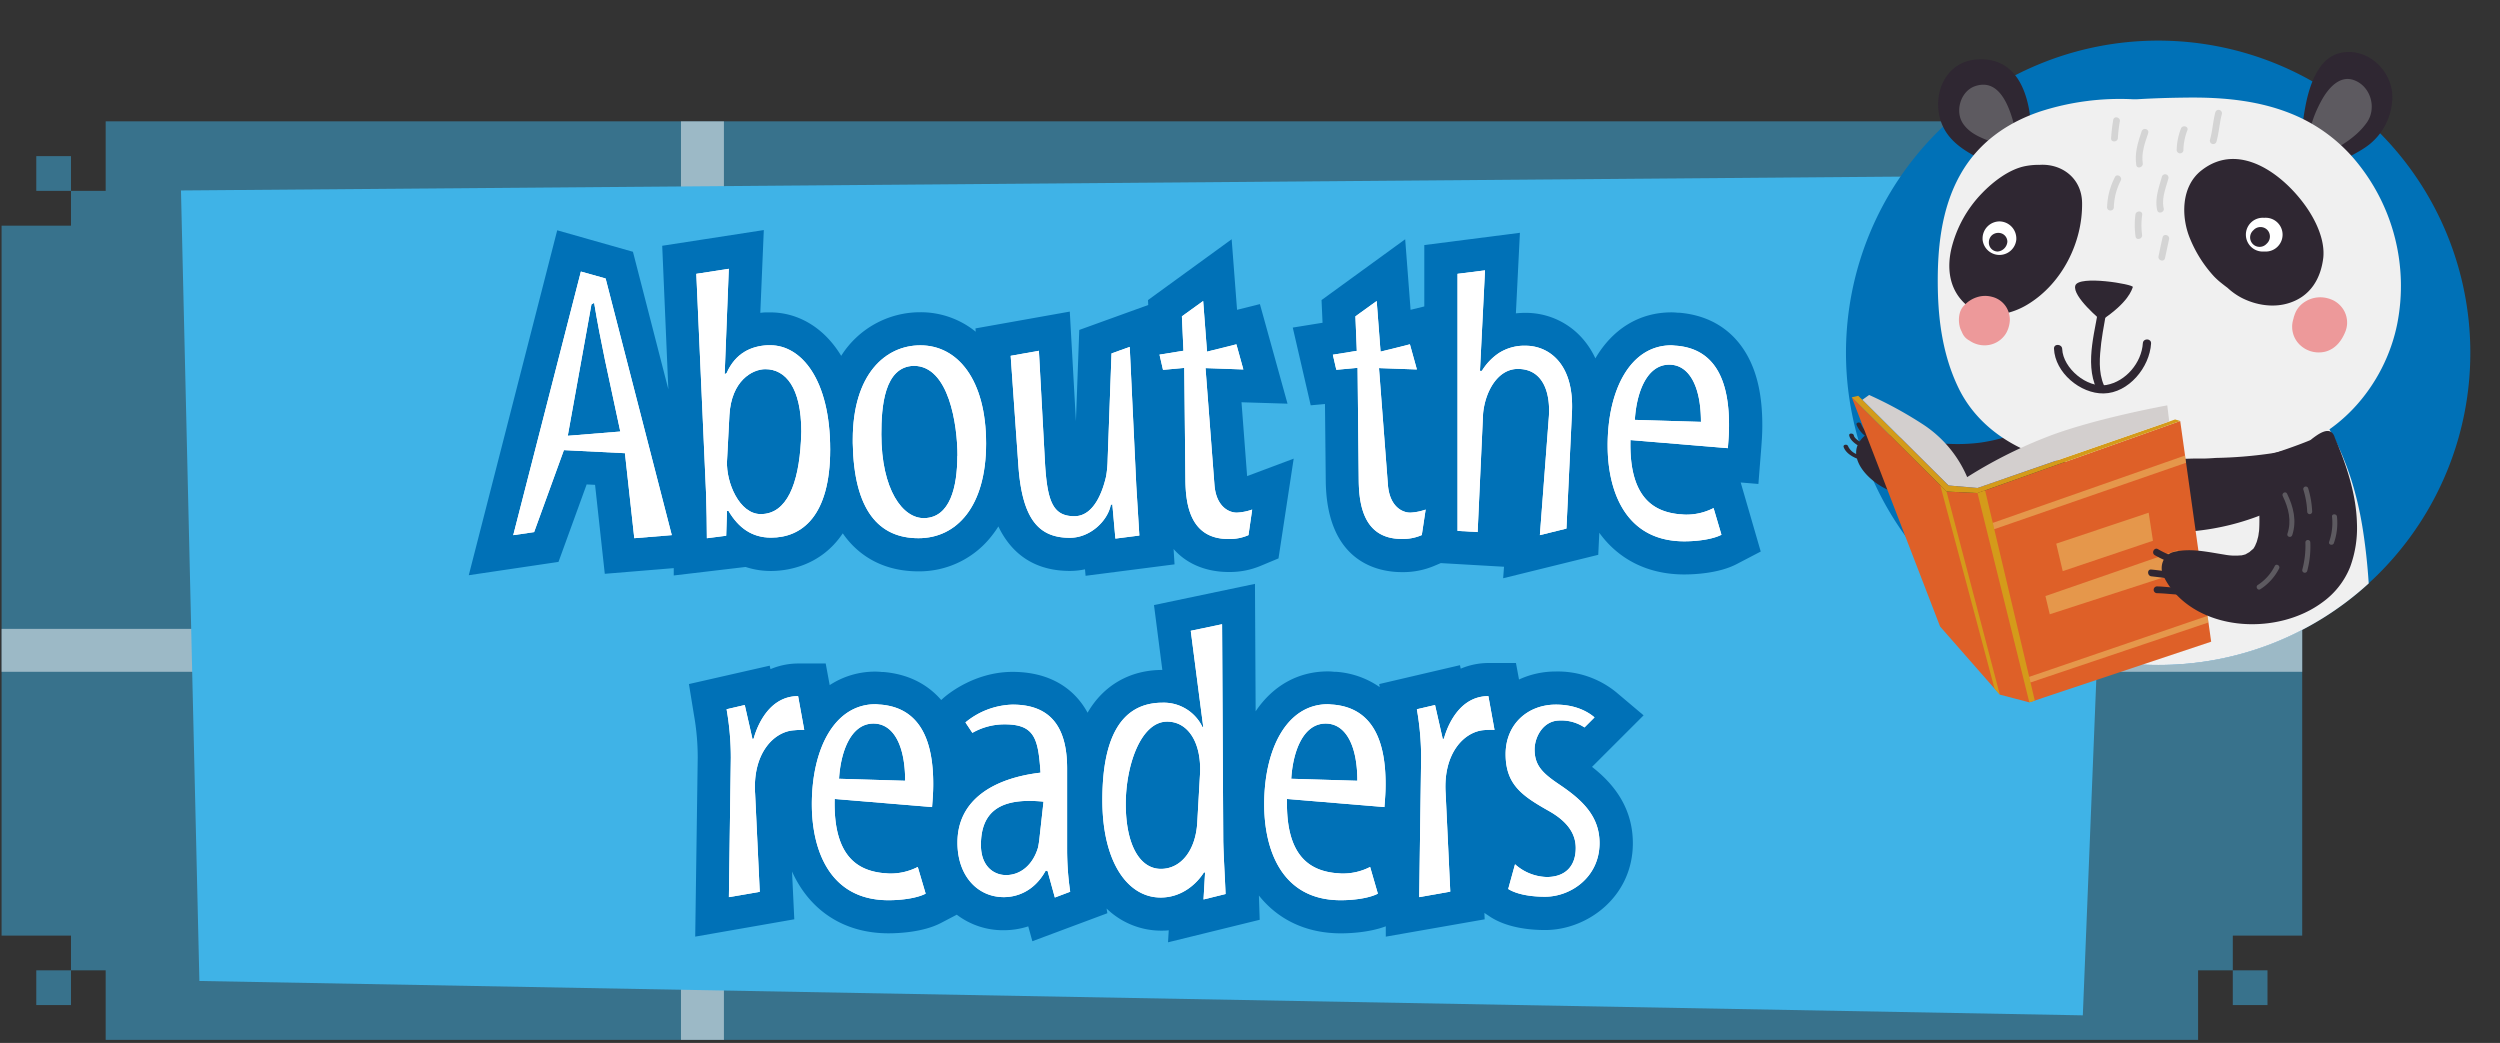
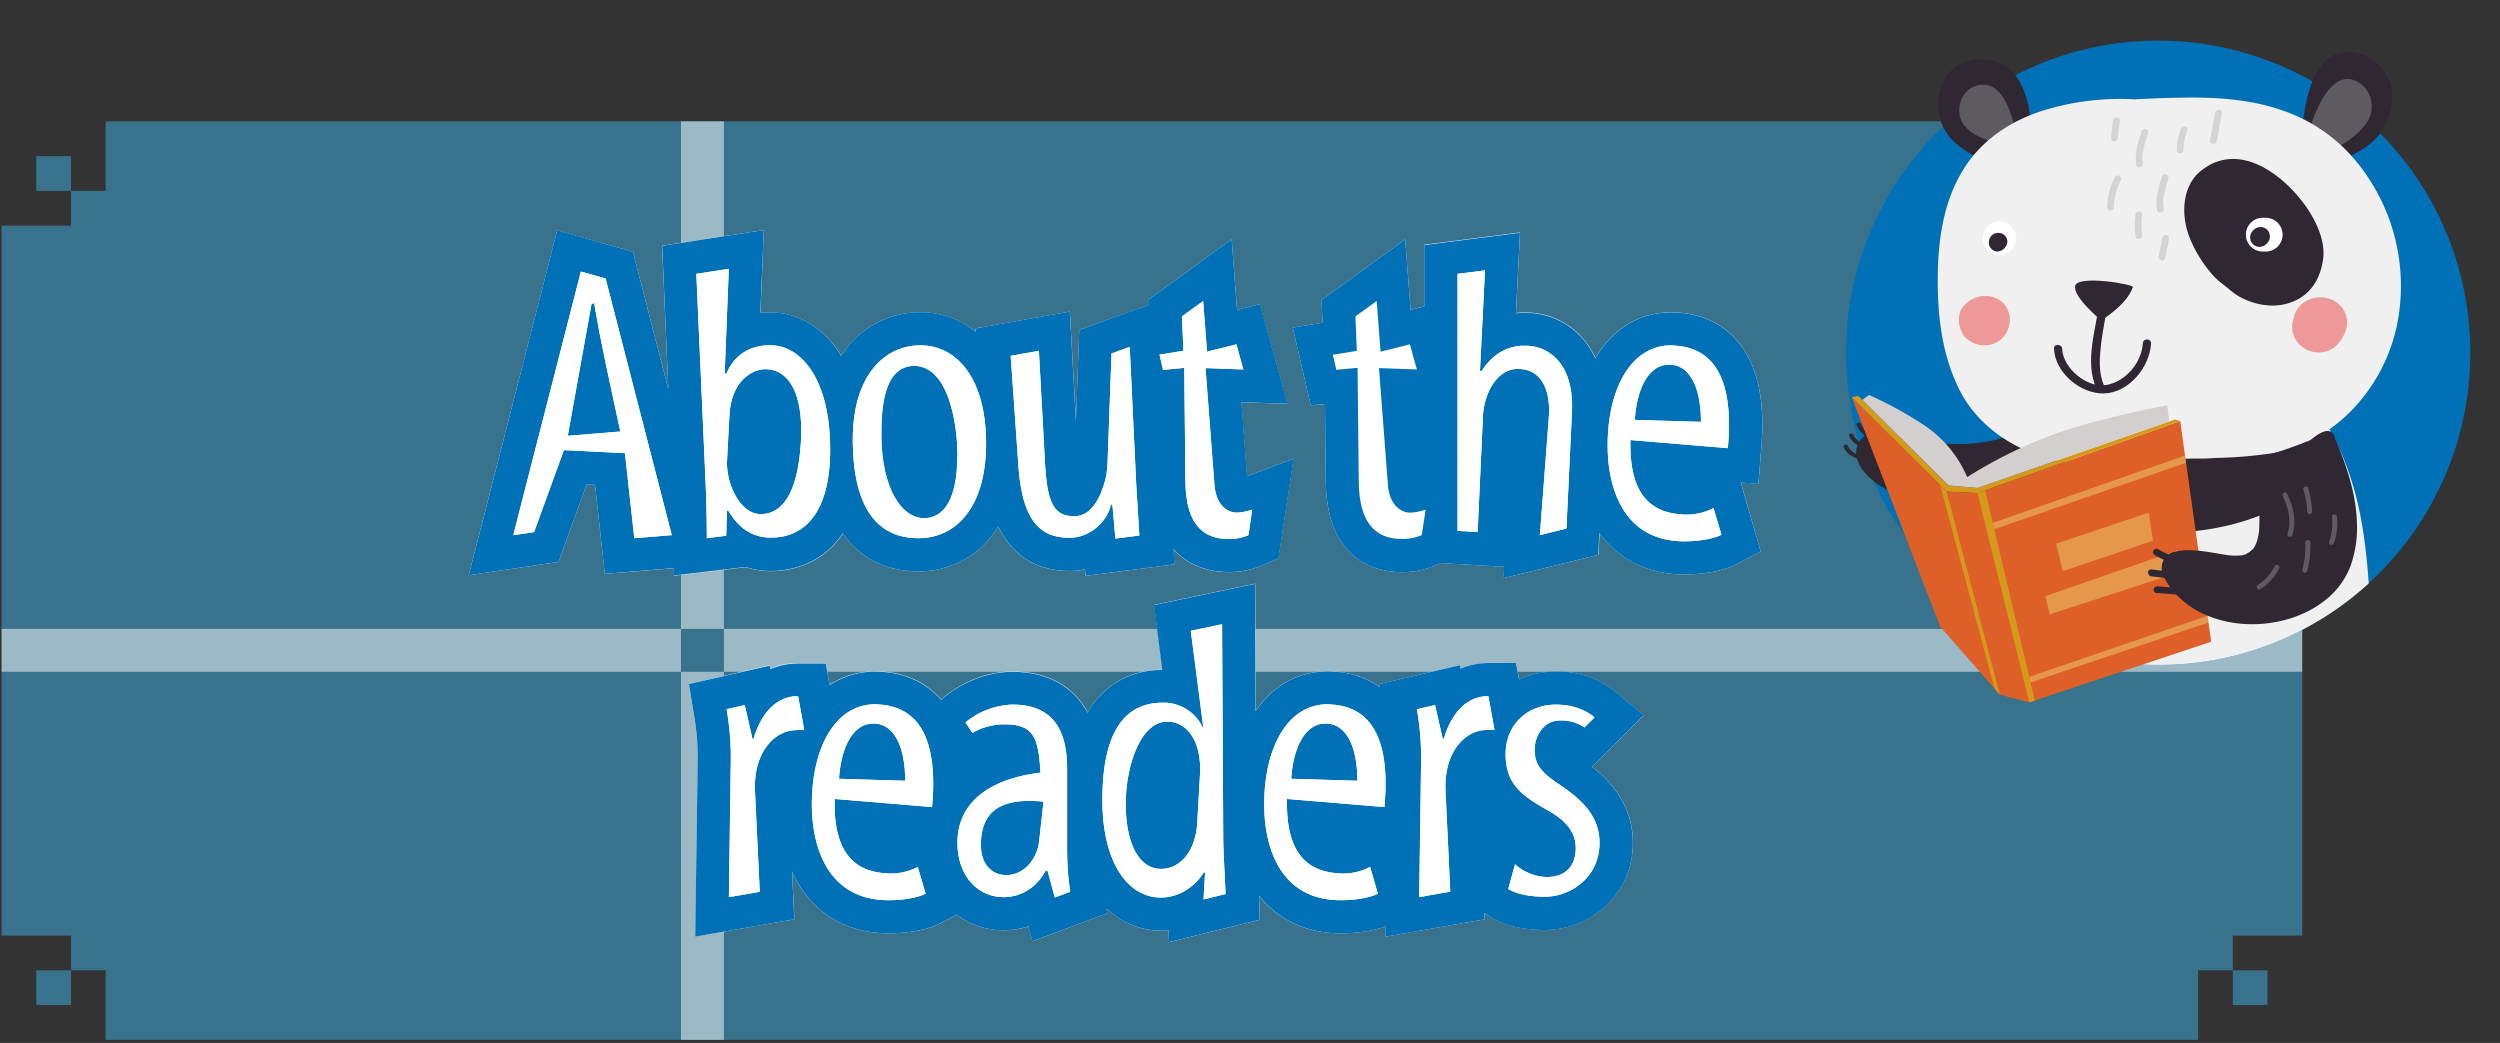
<svg xmlns="http://www.w3.org/2000/svg" viewBox="0 0 815 340">
  <rect x="0" y="0" width="815" height="340" fill="#333333" stroke="none" />
  <defs>
    <clipPath id="clip-path">
      <path d="M11.83,327.66H23.14V316.33H11.83Zm716.06,0H739.2V316.33H727.89ZM11.83,62.23H23.14V50.9H11.83Zm716.06,0H739.2V50.9H727.89ZM34.45,39.56V62.23H23.14V73.57H.52V305H23.14v11.33H34.45V339H716.58V316.33h11.31V305h22.63V73.57H727.89V62.23H716.58V39.56Z" fill="#3fb3e7" opacity="0.5" />
    </clipPath>
  </defs>
  <g id="aw">
    <path d="M11.83,327.66H23.14V316.33H11.83Zm716.06,0H739.2V316.33H727.89ZM11.83,62.23H23.14V50.9H11.83Zm716.06,0H739.2V50.9H727.89ZM34.45,39.56V62.23H23.14V73.57H.52V305H23.14v11.33H34.45V339H716.58V316.33h11.31V305h22.63V73.57H727.89V62.23H716.58V39.56Z" fill="#3fb3e7" opacity="0.5" />
    <g clip-path="url(#clip-path)">
      <path d="M236,219H222V339h14V219m0-179.44H222V205h14V39.56" fill="#fff" opacity="0.5" />
      <path d="M222,205H.52v14H222V205m533.52,0H236v14H753V205" fill="#fff" opacity="0.5" />
    </g>
    <polygon points="181.65 75.13 206.34 82.08 232.63 184.16 197.16 187.09 193.99 158.06 191.25 157.92 182.07 183.19 152.81 187.52 181.65 75.13" fill="#fff" />
    <path d="M203.73,147.74l-19.91-1-9.7,26.72-6.8,1,22.05-85.93,8.06,2.27L219,174.45l-12.22,1Zm-18.65-5.67,17.14-1.38-5-23.31c-1.26-6-2.52-12.48-3.53-18.65l-.88.5Z" fill="#fff" />
    <path d="M219.64,175.46c0-3.07-.12-9.77-.24-13.83l-3.57-81.55L249,75l-1.09,27c.61-.06,1.23-.11,1.85-.14h1.4c15.09,0,30.33,13.86,30.33,44.82,0,36.68-23,39.53-30.08,39.53a26.35,26.35,0,0,1-8.3-1.31l-23.42,2.8ZM247.79,151a10.48,10.48,0,0,0,.64,3.59,40.51,40.51,0,0,0,1.83-10.94c0-.77.05-1.43.09-2,0-.28,0-.55,0-.83a25.78,25.78,0,0,0-1.1-8.51,10.67,10.67,0,0,0-.76,3.7Z" fill="#fff" />
    <path d="M230.44,175.46c0-3.27-.12-10.2-.25-14.24L227,89.28l10.59-1.64L236.24,122l.63-.38c2.9-6.55,8.06-8.82,13.36-9.07h.88c10.08,0,19.53,11.09,19.53,34,0,21.67-9.2,28.73-19.28,28.73-6.17,0-10.58-3.15-13.86-8.7H237l-.26,8.07Zm6.56-25c-.26,6.81,4,17.14,11,17.14,8.57,0,12.35-10,13.1-23.69,0-1.13.13-2.14.13-3.15,0-14.49-5.17-20.41-11.72-20.41-4.28,0-11.09,3.78-11.72,15Z" fill="#fff" />
    <path d="M299.37,186.26c-10.12,0-18.44-4-24.07-11.6-5.26-7.1-7.93-16.91-8.15-30v-1.32c0-28.7,16.49-41.54,32.85-41.54a29,29,0,0,1,24,12.68c5.36,7.51,8.19,17.92,8.19,30.12s-2.89,22.3-8.58,29.71A30,30,0,0,1,299.37,186.26Zm-.69-53.67a52.85,52.85,0,0,0-.61,9c0,7.4,1.35,12,2.55,14.44a34.42,34.42,0,0,0,.67-7.39A45.89,45.89,0,0,0,298.68,132.59Z" fill="#fff" />
    <path d="M278,143.33c0-21.42,10.71-30.74,22.05-30.74,12.09,0,21.42,11.09,21.42,32,0,20.54-9.58,30.87-22.05,30.87-12.86,0-21.05-8.94-21.42-31Zm34.14,5.29c0-10.08-2.77-29.35-14.24-29.35-9.7.25-10.58,13.48-10.58,22.3,0,18,6.93,27.59,14.11,27.34C309.7,168.66,312.09,158.83,312.09,148.62Z" fill="#fff" />
    <path d="M353.68,185.62a23.32,23.32,0,0,1-4.92.52c-8.74,0-15.58-3.2-20.32-9.51-4.14-5.5-6.43-13.11-7.21-23.95L318,107.06l30.77-5.48,2,35.74,1.09-29.76L378.38,98l2.83,59.78L382.84,184l-29,3.73Z" fill="#fff" />
    <path d="M368.29,113.09l2.14,45.24,1,16.25-7.82,1-1-11.22-.51.26c-1,5.16-6.68,10.71-13.35,10.71-10.08,0-15.5-6.05-16.76-23.44L329.48,116l9.2-1.64,2,36.79c.76,12.48,2.65,17.14,9.58,17.14,6.55,0,9.32-8.57,10.33-13a35.28,35.28,0,0,0,.5-5.54l1.26-34.53Z" fill="#fff" />
    <path d="M400.42,186.51c-7.31,0-24.34-2.86-24.79-29.39l-.26-25.41-4.65.42-5.85-25.34,9.71-1.57-.33-7.4L401.52,78l1.76,23,7.38-1.84,9,32.46-15-.46,1.83,24.07,15.18-5.69-2.77,18.2-2.18,14.32-5.61,2.34A26,26,0,0,1,400.42,186.51Zm6.41-28.27" fill="#fff" />
    <path d="M385.3,103.14l6.93-5,1.26,16.5,9.57-2.39,2.27,8.19L393,120l2.9,37.93c.5,7.05,4.54,9.2,7.31,9.2a16.88,16.88,0,0,0,5-1L407,174.45a15.27,15.27,0,0,1-6.55,1.26c-12.48,0-13.86-11.34-14-18.77l-.38-37-6.93.63L378,115.61l7.81-1.26Z" fill="#fff" />
    <path d="M457,186.51c-7.31,0-24.34-2.86-24.79-29.39l-.26-25.41-4.65.42-5.85-25.34,9.71-1.57-.33-7.4L458.09,78l1.76,23,7.38-1.84,9,32.46-15-.46,1.84,24.07,15.17-5.69-2.77,18.2-2.17,14.32-5.62,2.34A26,26,0,0,1,457,186.51Zm6.41-28.27" fill="#fff" />
    <path d="M441.87,103.14l6.93-5,1.26,16.5,9.57-2.39,2.27,8.19L449.55,120l2.9,37.93c.5,7.05,4.54,9.2,7.31,9.2a16.88,16.88,0,0,0,5-1l-1.26,8.31a15.27,15.27,0,0,1-6.55,1.26c-12.48,0-13.86-11.34-14-18.77l-.38-37-6.93.63-1.13-4.92,7.81-1.26Z" fill="#fff" />
    <path d="M490.35,184.76l-26-1.5V79.76l31.17-4-1.31,26.26c1-.1,2.05-.16,3.11-.16a24.57,24.57,0,0,1,17.95,7.65c4,4.16,8.59,11.94,8,25.33l-2.14,46-31,7.64Z" fill="#fff" />
    <path d="M510.66,172.31,502,174.45l2.89-38.17c.63-7.44-1.38-16-10.08-16-6.67,0-10.71,7.56-11.34,14.62l-1.76,38.56-6.55-.38V89.28l8.94-1.14-1.63,32.76h.63a18.71,18.71,0,0,1,5.54-5.79,15.4,15.4,0,0,1,8.69-2.4c7.19,0,15.88,5.42,15.12,21.68Z" fill="#fff" />
    <path d="M549.09,187.27c-21.72,0-35.75-16.51-35.75-42.05,0-26,12.7-43.43,31.59-43.43a18,18,0,0,1,2,.12h.1l.46,0c9.89.83,17.55,5.66,22.15,13.94,3.28,5.9,4.88,13.31,4.88,22.65,0,3.07-.16,5.07-.41,8.39l-.84,10.84-5.77-.48L574,179.8l-7.82,4.09C560.38,186.94,552.3,187.27,549.09,187.27Zm-.82-30.41c.54,0,1,.07,1.33.11h.08a8.8,8.8,0,0,0,3.86-.84l-8.92-.75A5.34,5.34,0,0,0,548.27,156.86Z" fill="#fff" />
    <path d="M561.19,174.33c-2.65,1.38-7.44,2.14-12.1,2.14-19.53,0-25-16.88-25-31.25,0-18,7.31-32.63,20.79-32.63.51,0,1.14.12,1.64.12,13.48,1.14,17.14,12.73,17.14,25.83,0,2.65-.13,4.29-.38,7.56l-31.75-2.64c-.51,19.53,8.31,23.43,16,24.19.63,0,1.26.13,1.89.13a19.34,19.34,0,0,0,9.2-2.15Zm-6.68-36.79c0-11.47-3.78-18.65-10.33-18.65-7.44,0-10.71,9.32-11.22,18Z" fill="#fff" />
    <path d="M227.46,246.84A80.06,80.06,0,0,0,226.21,233L224.59,223l26.32-6.16.26,1.13a23.42,23.42,0,0,1,9-1.84h9l6.68,36.3-14.92-3.72-.26,0-1.05.07c-.9.34-3.06,3-2.65,9.16l2,41.73-32.3,5.65Z" fill="#fff" />
    <path d="M237.62,292.46l.63-45.36a90.94,90.94,0,0,0-1.38-15.87l5.92-1.39,2.52,11.09.38-.13c.38-1.38,3.78-13.86,14.49-13.86l2,11a29.8,29.8,0,0,0-3.27.13c-6.55.38-13.61,7.43-12.73,20.66l1.51,32Z" fill="#fff" />
    <path d="M289.66,304.27c-21.71,0-35.75-16.51-35.75-42,0-26,12.7-43.43,31.59-43.43a17.85,17.85,0,0,1,2,.12h.1l.46,0c9.89.83,17.55,5.66,22.16,13.94,3.27,5.9,4.87,13.31,4.87,22.65,0,3.07-.16,5.07-.41,8.39l-.84,10.84-5.77-.48,6.53,22.51-7.82,4.09C301,303.94,292.87,304.27,289.66,304.27Zm-.82-30.41c.54,0,1,.07,1.33.11h.08a8.8,8.8,0,0,0,3.86-.84l-8.92-.75A5.34,5.34,0,0,0,288.84,273.86Z" fill="#fff" />
    <path d="M301.76,291.33c-2.65,1.38-7.44,2.14-12.1,2.14-19.53,0-25-16.88-25-31.25,0-18,7.31-32.63,20.79-32.63.51,0,1.14.12,1.64.12,13.48,1.14,17.14,12.73,17.14,25.83,0,2.65-.13,4.29-.38,7.56l-31.75-2.64c-.51,19.53,8.31,23.43,16,24.19.63,0,1.26.13,1.89.13a19.31,19.31,0,0,0,9.2-2.15Zm-6.68-36.79c0-11.47-3.78-18.65-10.33-18.65-7.44,0-10.71,9.32-11.22,18Z" fill="#fff" />
    <path d="M335.23,302a25.65,25.65,0,0,1-8,1.26c-15,0-25.92-12-25.92-28.56a29.72,29.72,0,0,1,10.84-23.63l-11.56-17.34,6.94-6.25c1-.87,9.89-8.57,22.6-8.57,17.88,0,28.56,11.81,28.56,31.59v26.34a84.11,84.11,0,0,0,.87,12.14l1.41,8.73-24.38,9.14Z" fill="#fff" />
    <path d="M314.74,235.51a25.19,25.19,0,0,1,15.37-5.8c11.71,0,17.76,6.56,17.76,20.79v26.34a94.27,94.27,0,0,0,1,13.86l-5,1.89-2.39-8.7h-.63c-3.91,7.06-9.83,8.57-13.61,8.57-8.57,0-15.12-6.93-15.12-17.76,0-14,11.84-21,27.09-22.81-.76-10.84-1.76-15.75-11.59-15.75A21.09,21.09,0,0,0,317,238.91Zm25.45,25.83a46.1,46.1,0,0,0-4.66-.25c-9.71,0-15.75,3.78-15.75,14.36,0,7.06,4.28,9.83,8.19,9.83,4.78,0,8.82-3.4,10.45-9.07.25-1.14.38-2.4.51-3.53Z" fill="#fff" />
    <path d="M381,303.27c-.84.08-1.7.12-2.6.12-14.84,0-29.82-13.16-29.82-42.55,0-12.17,1.95-21.5,6-28.52,5.16-9,13.83-14,24.43-14l-2.72-21.15,32.92-6.91.45,83c0,2.33.25,7.34.45,11.37.13,2.62.25,5,.3,6.48l.28,8.75-29.88,7.34Zm-.62-54.74a35.88,35.88,0,0,0-2.52,13.57,28.27,28.27,0,0,0,1.14,8.77,12.6,12.6,0,0,0,.59-3.33l.88-15.51A18.24,18.24,0,0,0,380.34,248.53Z" fill="#fff" />
    <path d="M388.19,205.65l10.21-2.14.38,69.8c0,4,.63,14.24.75,18.14l-7.18,1.77.5-8.82h-.37c-2.15,3.4-6.93,8.19-14.12,8.19-10.71,0-19-11.47-19-31.75,0-19.41,5.54-31.76,19.65-31.76A14,14,0,0,1,392,237h.25Zm3,47c.63-10-3.53-17.39-10.71-17.39-8.57,0-13.49,14.24-13.49,26.84,0,13.23,4.54,21.16,11.47,21.16,6.55,0,11.34-6,11.84-15.12Z" fill="#fff" />
    <path d="M437.08,304.27c-21.72,0-35.75-16.51-35.75-42,0-26,12.7-43.43,31.59-43.43a18.19,18.19,0,0,1,2,.12h.1l.45,0c9.9.83,17.56,5.66,22.16,13.94,3.28,5.9,4.87,13.31,4.87,22.65,0,3.07-.15,5.07-.4,8.39l-.84,10.84-5.77-.48L462,296.8l-7.82,4.09C448.37,303.94,440.28,304.27,437.08,304.27Zm-.82-30.41c.54,0,1,.07,1.33.11h.08a8.8,8.8,0,0,0,3.86-.84l-8.92-.75A5.34,5.34,0,0,0,436.26,273.86Z" fill="#fff" />
    <path d="M449.17,291.33c-2.64,1.38-7.43,2.14-12.09,2.14-19.53,0-24.95-16.88-24.95-31.25,0-18,7.31-32.63,20.79-32.63.51,0,1.13.12,1.64.12,13.48,1.14,17.13,12.73,17.13,25.83,0,2.65-.12,4.29-.37,7.56l-31.75-2.64c-.51,19.53,8.31,23.43,16,24.19.63,0,1.26.13,1.89.13a19.27,19.27,0,0,0,9.19-2.15Zm-6.67-36.79c0-11.47-3.78-18.65-10.33-18.65-7.44,0-10.72,9.32-11.22,18Z" fill="#fff" />
    <path d="M452.49,246.84A79.08,79.08,0,0,0,451.24,233L449.63,223,476,216.85l.25,1.13a23.42,23.42,0,0,1,9-1.84h9l6.67,36.3L486,248.72l-.26,0-1.05.07c-.9.34-3.06,3-2.65,9.16l2,41.73-32.29,5.65Z" fill="#fff" />
    <path d="M462.66,292.46l.63-45.36a90.92,90.92,0,0,0-1.39-15.87l5.92-1.39,2.52,11.09.38-.13c.38-1.38,3.78-13.86,14.49-13.86l2,11A29.88,29.88,0,0,0,484,238c-6.55.38-13.61,7.43-12.73,20.66l1.52,32Z" fill="#fff" />
    <path d="M503.73,303.14c-5.07,0-12.26-.73-17.74-4.19l-6.7-4.24,7.92-29.83c-4.08-4.32-7.13-10.25-7.13-19,0-15.35,11.68-26.93,27.18-26.93a30.11,30.11,0,0,1,19.59,6.73l8.93,7.59L519,250c6,4.66,13.33,12.37,13.33,24.79C532.3,292.31,517.47,303.14,503.73,303.14Z" fill="#fff" />
    <path d="M493.9,281.75a16,16,0,0,0,10.34,4.16c6.17,0,9.45-3.65,9.45-9.45,0-4.66-2.65-8.69-9-12.22-8.44-4.79-13.86-8.44-13.86-18.4,0-9.7,7.18-16.13,16.38-16.13,5.92,0,10.08,2,12.6,4.16l-3.28,3.28a13.54,13.54,0,0,0-8.06-2.27c-5.42,0-8.19,5.42-8.19,9.45,0,5.17,2.52,7.69,7.94,11.34,7.31,4.91,13.23,10.21,13.23,19.15,0,11.22-9.45,17.52-17.77,17.52-5.42,0-9.57-1-12-2.52Z" fill="#fff" />
-     <polygon points="679 331 65 319.8 59 62.09 690 57 679 331" fill="#3fb3e7" />
    <path d="M243.06,184.83a26.35,26.35,0,0,0,8.3,1.31c4.61,0,16-1.23,23.38-12.27l.56.79c5.63,7.59,13.95,11.6,24.07,11.6a29.93,29.93,0,0,0,24.26-12,29,29,0,0,0,1.84-2.65,28.26,28.26,0,0,0,3,5c4.74,6.31,11.58,9.51,20.32,9.51a23.32,23.32,0,0,0,4.92-.52l.19,2.11,29-3.73-.31-5c5.7,6.47,13.53,7.49,17.89,7.49a26,26,0,0,0,10.7-2.09l5.61-2.34,2.18-14.32,2.77-18.2-15.18,5.69-1.83-24.07,15,.46-9-32.46L403.28,101l-1.76-23L374.25,97.82l.07,1.61-22.48,8.13-1.09,29.76-2-35.74L318,107.06l.08,1.08a28.43,28.43,0,0,0-18.1-6.35A30.43,30.43,0,0,0,274.23,116c-5.84-9.64-14.5-14.16-23.12-14.16h-1.4c-.62,0-1.24.08-1.85.14L249,75l-33.12,5.12,2,46.79L206.34,82.08l-24.69-7L152.82,187.52l29.25-4.34,9.18-25.26,2.74.14,3.17,29,22.48-1.85v2.39Z" fill="#0071b7" />
    <path d="M574.1,146.93c.25-3.32.41-5.32.41-8.39,0-9.34-1.6-16.75-4.88-22.65-4.6-8.28-12.26-13.11-22.15-13.94l-.46,0h-.1a18,18,0,0,0-2-.12c-10.62,0-19.28,5.51-24.83,15a26.55,26.55,0,0,0-4.85-7.19,24.57,24.57,0,0,0-17.95-7.65c-1.06,0-2.1.06-3.11.16l1.31-26.26-31.17,4V99.9L459.85,101l-1.76-23L430.82,97.82l.33,7.4-9.71,1.57,5.85,25.34,4.65-.42.26,25.41c.45,26.53,17.48,29.39,24.79,29.39a26,26,0,0,0,10.7-2.09l2-.85,20.62,1.19-.28,3.75,31-7.64.34-7.19c6.24,8.65,15.81,13.59,27.68,13.59,3.21,0,11.29-.33,17.11-3.38L574,179.8l-6.53-22.51,5.77.48Z" fill="#0071b7" />
    <path d="M526.85,225.64a30.11,30.11,0,0,0-19.59-6.73,28.34,28.34,0,0,0-12.06,2.61l-1-5.38h-9a23.42,23.42,0,0,0-9,1.84l-.25-1.13L449.63,223l.15,1a28.26,28.26,0,0,0-14.32-5l-.45,0h-.1a18.19,18.19,0,0,0-2-.12c-9.85,0-18,4.75-23.57,13l-.22-41.54-32.92,6.91,2.72,21.15c-10.55,0-19.19,5-24.37,13.94-4.65-8.54-13.1-13.31-24.45-13.31-12.71,0-21.63,7.7-22.6,8.57l-.67.6c-4.62-5.34-11-8.47-18.79-9.13l-.46,0h-.1a17.85,17.85,0,0,0-2-.12,27,27,0,0,0-15,4.4l-1.3-7.05h-9a23.42,23.42,0,0,0-9,1.84l-.26-1.13L224.59,223l1.62,9.94a80.06,80.06,0,0,1,1.25,13.89l-.82,58.51,32.3-5.65-.74-15.58c5.72,12.67,16.85,20.15,31.46,20.15,3.21,0,11.29-.33,17.11-3.38l5.14-2.69a24.82,24.82,0,0,0,15.3,5.06,25.65,25.65,0,0,0,8-1.26l1.34,4.85L361,297.71l-.25-1.53a25.6,25.6,0,0,0,17.66,7.21c.9,0,1.76,0,2.6-.12l-.23,3.92,29.88-7.34-.26-7.91c6.25,7.87,15.45,12.33,26.73,12.33,2.77,0,9.2-.25,14.64-2.29l0,3.37L484,299.7l-.09-2.09L486,299c5.48,3.46,12.67,4.19,17.74,4.19,13.74,0,28.57-10.83,28.57-28.32C532.3,262.4,525,254.69,519,250l16.81-16.8Z" fill="#0071b7" />
  </g>
  <g id="txt">
    <path d="M203.73,147.74l-19.9-1-9.71,26.72-6.8,1,22.05-85.93,8.06,2.26L219,174.45l-12.22,1Zm-18.64-5.67,17.13-1.39-5-23.31c-1.26-6.05-2.52-12.47-3.53-18.65l-.88.51Z" fill="#fff" />
    <path d="M230.44,175.46c0-3.27-.12-10.21-.25-14.24L227,89.27l10.59-1.64L236.24,122l.63-.37c2.9-6.56,8.06-8.82,13.36-9.08h.88c10.08,0,19.53,11.09,19.53,34,0,21.67-9.2,28.72-19.28,28.72-6.17,0-10.58-3.14-13.86-8.69H237l-.26,8.07Zm6.56-25c-.26,6.81,4,17.14,11,17.14,8.57,0,12.35-10,13.1-23.69,0-1.13.13-2.14.13-3.15,0-14.49-5.17-20.41-11.72-20.41-4.28,0-11.09,3.78-11.72,15Z" fill="#fff" />
    <path d="M278,143.33c0-21.42,10.71-30.75,22.05-30.75,12.09,0,21.42,11.09,21.42,32,0,20.54-9.58,30.87-22.05,30.87-12.86,0-21.05-9-21.42-31Zm34.14,5.29c0-10.08-2.77-29.36-14.24-29.36-9.7.25-10.58,13.48-10.58,22.31,0,18,6.93,27.59,14.11,27.34C309.7,168.66,312.09,158.83,312.09,148.62Z" fill="#fff" />
    <path d="M368.29,113.09l2.14,45.23,1,16.26-7.81,1-1-11.22-.51.25c-1,5.17-6.67,10.71-13.35,10.71-10.08,0-15.5-6-16.76-23.43L329.48,116l9.2-1.64,2,36.79c.76,12.48,2.65,17.14,9.58,17.14,6.55,0,9.32-8.57,10.33-13a36.45,36.45,0,0,0,.51-5.54l1.26-34.53Z" fill="#fff" />
    <path d="M385.3,103.13l6.93-5,1.26,16.51,9.57-2.39,2.27,8.19L393,120l2.9,37.93c.5,7.05,4.54,9.19,7.31,9.19a17.23,17.23,0,0,0,5-1L407,174.45a15.27,15.27,0,0,1-6.55,1.26c-12.48,0-13.86-11.34-14-18.77l-.38-37-6.93.63L378,115.61l7.81-1.26Z" fill="#fff" />
    <path d="M441.87,103.13l6.93-5,1.26,16.51,9.57-2.39,2.27,8.19L449.55,120l2.9,37.93c.51,7.05,4.54,9.19,7.31,9.19a17.23,17.23,0,0,0,5-1l-1.26,8.31a15.27,15.27,0,0,1-6.55,1.26c-12.48,0-13.86-11.34-14-18.77l-.38-37-6.93.63-1.13-4.91,7.81-1.26Z" fill="#fff" />
    <path d="M510.66,172.31,502,174.45l2.9-38.18c.63-7.43-1.39-16-10.08-16-6.68,0-10.71,7.56-11.34,14.62l-1.77,38.56-6.55-.38V89.27l8.95-1.13-1.64,32.76h.63a18.74,18.74,0,0,1,5.54-5.8,15.43,15.43,0,0,1,8.7-2.39c7.18,0,15.87,5.42,15.12,21.67Z" fill="#fff" />
    <path d="M561.19,174.33c-2.65,1.38-7.44,2.14-12.1,2.14-19.53,0-25-16.89-25-31.25,0-18,7.31-32.64,20.79-32.64.51,0,1.14.13,1.64.13,13.48,1.13,17.14,12.73,17.14,25.83,0,2.65-.13,4.29-.38,7.56l-31.75-2.64c-.51,19.53,8.31,23.43,16,24.19.63,0,1.26.12,1.89.12a19.32,19.32,0,0,0,9.2-2.14Zm-6.68-36.8c0-11.46-3.78-18.65-10.33-18.65-7.44,0-10.71,9.33-11.22,18Z" fill="#fff" />
    <path d="M237.62,292.46l.63-45.36a91.06,91.06,0,0,0-1.38-15.88l5.92-1.38,2.52,11.08.38-.12c.38-1.39,3.78-13.86,14.49-13.86l2,11a27.59,27.59,0,0,0-3.28.13c-6.55.37-13.61,7.43-12.73,20.66l1.51,32Z" fill="#fff" />
    <path d="M301.76,291.33c-2.65,1.38-7.43,2.14-12.1,2.14-19.53,0-25-16.89-25-31.25,0-18,7.31-32.64,20.79-32.64.51,0,1.14.13,1.64.13,13.49,1.13,17.14,12.73,17.14,25.83,0,2.65-.13,4.29-.38,7.56l-31.75-2.64c-.51,19.53,8.31,23.43,16,24.19.63,0,1.26.12,1.89.12a19.32,19.32,0,0,0,9.2-2.14Zm-6.68-36.8c0-11.46-3.78-18.65-10.33-18.65-7.44,0-10.71,9.33-11.22,18Z" fill="#fff" />
    <path d="M314.74,235.51a25.13,25.13,0,0,1,15.37-5.8c11.72,0,17.77,6.55,17.77,20.79v26.34a94.32,94.32,0,0,0,1,13.86l-5,1.89-2.39-8.7h-.63c-3.91,7.06-9.83,8.57-13.61,8.57-8.57,0-15.12-6.93-15.12-17.77,0-14,11.84-21,27.09-22.8-.76-10.84-1.76-15.75-11.59-15.75A21,21,0,0,0,317,238.91Zm25.45,25.83a46.1,46.1,0,0,0-4.66-.25c-9.71,0-15.75,3.78-15.75,14.36,0,7.06,4.28,9.83,8.19,9.83,4.78,0,8.82-3.4,10.45-9.07a33.35,33.35,0,0,0,.51-3.53Z" fill="#fff" />
    <path d="M388.19,205.64l10.21-2.14.38,69.81c0,4,.63,14.24.75,18.14l-7.18,1.77.51-8.82h-.38c-2.14,3.4-6.93,8.19-14.11,8.19-10.71,0-19-11.47-19-31.76,0-19.4,5.54-31.75,19.66-31.75A14,14,0,0,1,392,237h.26Zm3,47c.63-9.95-3.53-17.39-10.71-17.39-8.57,0-13.48,14.24-13.48,26.84,0,13.23,4.53,21.17,11.46,21.17,6.55,0,11.34-6.05,11.85-15.12Z" fill="#fff" />
    <path d="M449.18,291.33c-2.65,1.38-7.44,2.14-12.1,2.14-19.53,0-24.95-16.89-24.95-31.25,0-18,7.31-32.64,20.79-32.64.51,0,1.14.13,1.64.13,13.48,1.13,17.14,12.73,17.14,25.83,0,2.65-.13,4.29-.38,7.56l-31.75-2.64c-.51,19.53,8.31,23.43,16,24.19.63,0,1.26.12,1.89.12a19.32,19.32,0,0,0,9.2-2.14Zm-6.68-36.8c0-11.46-3.78-18.65-10.33-18.65-7.44,0-10.71,9.33-11.22,18Z" fill="#fff" />
    <path d="M462.66,292.46l.63-45.36a91,91,0,0,0-1.39-15.88l5.92-1.38,2.52,11.08.38-.12c.38-1.39,3.78-13.86,14.49-13.86l2,11A27.67,27.67,0,0,0,484,238c-6.55.37-13.61,7.43-12.72,20.66l1.51,32Z" fill="#fff" />
    <path d="M493.9,281.75a16.09,16.09,0,0,0,10.34,4.16c6.17,0,9.45-3.66,9.45-9.45,0-4.66-2.65-8.7-9-12.22-8.44-4.79-13.86-8.45-13.86-18.4,0-9.7,7.18-16.13,16.38-16.13,5.92,0,10.08,2,12.6,4.16l-3.27,3.27a13.59,13.59,0,0,0-8.07-2.26c-5.42,0-8.19,5.41-8.19,9.45,0,5.16,2.52,7.68,7.94,11.34,7.31,4.91,13.23,10.2,13.23,19.15,0,11.21-9.45,17.51-17.77,17.51-5.42,0-9.57-1-12-2.52Z" fill="#fff" />
    <path d="M203.73,147.74l-19.9-1-9.71,26.72-6.8,1,22.05-85.93,8.06,2.26L219,174.45l-12.22,1Zm-18.64-5.67,17.13-1.39-5-23.31c-1.26-6.05-2.52-12.47-3.53-18.65l-.88.51Z" fill="#fff" />
    <path d="M230.44,175.46c0-3.27-.12-10.21-.25-14.24L227,89.27l10.59-1.64L236.24,122l.63-.37c2.9-6.56,8.06-8.82,13.36-9.08h.88c10.08,0,19.53,11.09,19.53,34,0,21.67-9.2,28.72-19.28,28.72-6.17,0-10.58-3.14-13.86-8.69H237l-.26,8.07Zm6.56-25c-.26,6.81,4,17.14,11,17.14,8.57,0,12.35-10,13.1-23.69,0-1.13.13-2.14.13-3.15,0-14.49-5.17-20.41-11.72-20.41-4.28,0-11.09,3.78-11.72,15Z" fill="#fff" />
    <path d="M278,143.33c0-21.42,10.71-30.75,22.05-30.75,12.09,0,21.42,11.09,21.42,32,0,20.54-9.58,30.87-22.05,30.87-12.86,0-21.05-9-21.42-31Zm34.14,5.29c0-10.08-2.77-29.36-14.24-29.36-9.7.25-10.58,13.48-10.58,22.31,0,18,6.93,27.59,14.11,27.34C309.7,168.66,312.09,158.83,312.09,148.62Z" fill="#fff" />
    <path d="M368.29,113.09l2.14,45.23,1,16.26-7.81,1-1-11.22-.51.25c-1,5.17-6.67,10.71-13.35,10.71-10.08,0-15.5-6-16.76-23.43L329.48,116l9.2-1.64,2,36.79c.76,12.48,2.65,17.14,9.58,17.14,6.55,0,9.32-8.57,10.33-13a36.45,36.45,0,0,0,.51-5.54l1.26-34.53Z" fill="#fff" />
    <path d="M385.3,103.13l6.93-5,1.26,16.51,9.57-2.39,2.27,8.19L393,120l2.9,37.93c.5,7.05,4.54,9.19,7.31,9.19a17.23,17.23,0,0,0,5-1L407,174.45a15.27,15.27,0,0,1-6.55,1.26c-12.48,0-13.86-11.34-14-18.77l-.38-37-6.93.63L378,115.61l7.81-1.26Z" fill="#fff" />
-     <path d="M441.87,103.13l6.93-5,1.26,16.51,9.57-2.39,2.27,8.19L449.55,120l2.9,37.93c.51,7.05,4.54,9.19,7.31,9.19a17.23,17.23,0,0,0,5-1l-1.26,8.31a15.27,15.27,0,0,1-6.55,1.26c-12.48,0-13.86-11.34-14-18.77l-.38-37-6.93.63-1.13-4.91,7.81-1.26Z" fill="#fff" />
    <path d="M510.66,172.31,502,174.45l2.9-38.18c.63-7.43-1.39-16-10.08-16-6.68,0-10.71,7.56-11.34,14.62l-1.77,38.56-6.55-.38V89.27l8.95-1.13-1.64,32.76h.63a18.74,18.74,0,0,1,5.54-5.8,15.43,15.43,0,0,1,8.7-2.39c7.18,0,15.87,5.42,15.12,21.67Z" fill="#fff" />
    <path d="M561.19,174.33c-2.65,1.38-7.44,2.14-12.1,2.14-19.53,0-25-16.89-25-31.25,0-18,7.31-32.64,20.79-32.64.51,0,1.14.13,1.64.13,13.48,1.13,17.14,12.73,17.14,25.83,0,2.65-.13,4.29-.38,7.56l-31.75-2.64c-.51,19.53,8.31,23.43,16,24.19.63,0,1.26.12,1.89.12a19.32,19.32,0,0,0,9.2-2.14Zm-6.68-36.8c0-11.46-3.78-18.65-10.33-18.65-7.44,0-10.71,9.33-11.22,18Z" fill="#fff" />
    <path d="M237.62,292.46l.63-45.36a91.06,91.06,0,0,0-1.38-15.88l5.92-1.38,2.52,11.08.38-.12c.38-1.39,3.78-13.86,14.49-13.86l2,11a27.59,27.59,0,0,0-3.28.13c-6.55.37-13.61,7.43-12.73,20.66l1.51,32Z" fill="#fff" />
    <path d="M301.76,291.33c-2.65,1.38-7.43,2.14-12.1,2.14-19.53,0-25-16.89-25-31.25,0-18,7.31-32.64,20.79-32.64.51,0,1.14.13,1.64.13,13.49,1.13,17.14,12.73,17.14,25.83,0,2.65-.13,4.29-.38,7.56l-31.75-2.64c-.51,19.53,8.31,23.43,16,24.19.63,0,1.26.12,1.89.12a19.32,19.32,0,0,0,9.2-2.14Zm-6.68-36.8c0-11.46-3.78-18.65-10.33-18.65-7.44,0-10.71,9.33-11.22,18Z" fill="#fff" />
    <path d="M314.74,235.51a25.13,25.13,0,0,1,15.37-5.8c11.72,0,17.77,6.55,17.77,20.79v26.34a94.32,94.32,0,0,0,1,13.86l-5,1.89-2.39-8.7h-.63c-3.91,7.06-9.83,8.57-13.61,8.57-8.57,0-15.12-6.93-15.12-17.77,0-14,11.84-21,27.09-22.8-.76-10.84-1.76-15.75-11.59-15.75A21,21,0,0,0,317,238.91Zm25.45,25.83a46.1,46.1,0,0,0-4.66-.25c-9.71,0-15.75,3.78-15.75,14.36,0,7.06,4.28,9.83,8.19,9.83,4.78,0,8.82-3.4,10.45-9.07a33.35,33.35,0,0,0,.51-3.53Z" fill="#fff" />
    <path d="M388.19,205.64l10.21-2.14.38,69.81c0,4,.63,14.24.75,18.14l-7.18,1.77.51-8.82h-.38c-2.14,3.4-6.93,8.19-14.11,8.19-10.71,0-19-11.47-19-31.76,0-19.4,5.54-31.75,19.66-31.75A14,14,0,0,1,392,237h.26Zm3,47c.63-9.95-3.53-17.39-10.71-17.39-8.57,0-13.48,14.24-13.48,26.84,0,13.23,4.53,21.17,11.46,21.17,6.55,0,11.34-6.05,11.85-15.12Z" fill="#fff" />
    <path d="M449.18,291.33c-2.65,1.38-7.44,2.14-12.1,2.14-19.53,0-24.95-16.89-24.95-31.25,0-18,7.31-32.64,20.79-32.64.51,0,1.14.13,1.64.13,13.48,1.13,17.14,12.73,17.14,25.83,0,2.65-.13,4.29-.38,7.56l-31.75-2.64c-.51,19.53,8.31,23.43,16,24.19.63,0,1.26.12,1.89.12a19.32,19.32,0,0,0,9.2-2.14Zm-6.68-36.8c0-11.46-3.78-18.65-10.33-18.65-7.44,0-10.71,9.33-11.22,18Z" fill="#fff" />
    <path d="M462.66,292.46l.63-45.36a91,91,0,0,0-1.39-15.88l5.92-1.38,2.52,11.08.38-.12c.38-1.39,3.78-13.86,14.49-13.86l2,11A27.67,27.67,0,0,0,484,238c-6.55.37-13.61,7.43-12.72,20.66l1.51,32Z" fill="#fff" />
    <path d="M493.9,281.75a16.09,16.09,0,0,0,10.34,4.16c6.17,0,9.45-3.66,9.45-9.45,0-4.66-2.65-8.7-9-12.22-8.44-4.79-13.86-8.45-13.86-18.4,0-9.7,7.18-16.13,16.38-16.13,5.92,0,10.08,2,12.6,4.16l-3.27,3.27a13.59,13.59,0,0,0-8.07-2.26c-5.42,0-8.19,5.41-8.19,9.45,0,5.16,2.52,7.68,7.94,11.34,7.31,4.91,13.23,10.2,13.23,19.15,0,11.21-9.45,17.51-17.77,17.51-5.42,0-9.57-1-12-2.52Z" fill="#fff" />
  </g>
  <g id="button_on" data-name="button on">
    <path d="M601.79,115A101.77,101.77,0,1,0,703.56,13.24,101.78,101.78,0,0,0,601.79,115Z" fill="#0071b7" />
    <path d="M703.56,216.78a101.42,101.42,0,0,1-73-31,55.87,55.87,0,0,1,9.55-11.53c5-4.54,10.5-8.46,15.39-13a54.22,54.22,0,0,0,11.4-15l.59-1.12a4.88,4.88,0,0,1,.2-.66,80.7,80.7,0,0,1,3.74-7.59c5-15.44,19.31-24,25-23.54a42.84,42.84,0,0,1,23.27-3,50.3,50.3,0,0,1,19.6,7.89c18.74,12.45,27.44,32.93,30.83,53.43,1,6.15,1.67,12.34,2.07,18.53A101.41,101.41,0,0,1,703.56,216.78Z" fill="#f0f0f0" />
    <path d="M753,140.84c-.67-2.39-3.27-4.88-6-4.54-14.68,1.87-29.1,5.79-43.77,6.85a158.35,158.35,0,0,1-19.24-.2c-5.66-.3-11-.87-15.41-3.6a6.21,6.21,0,0,0-7.79,1.3,5.43,5.43,0,0,0-3.92,4.15c-.09.56-.14,1.09-.19,1.65h0v.29a18.14,18.14,0,0,0,2.19,10.49,24,24,0,0,0,8.2,8.09c5.8,3.77,12.92,5.8,19.67,7a64.73,64.73,0,0,0,11.78,1,71.18,71.18,0,0,0,16.11-.12,81.33,81.33,0,0,0,23.83-5.83,28.65,28.65,0,0,0,12.42-9.9C754.23,152.61,754.54,146.31,753,140.84Zm-11.9,8.91a1.39,1.39,0,0,0-.11.19c-.19-.11-.39-.22-.58-.31.25,0,.5-.09.77-.14Z" fill="#2f2732" />
    <path d="M689,139.54c.88,4.48-.93,9.41-3.55,13-3,4.13-7.68,7.23-12.79,9.42a60.9,60.9,0,0,1-19.83,4.43c-6,.45-12-.46-18.07-1.38-6.64-1-13.43-2.54-19.5-5.41-4.58-2.16-8.8-6.08-9.89-10.1-1.92-.79-3.71-2-4.34-3.76-.29-.81,1.14-1.09,1.44-.28a5,5,0,0,0,2.65,2.54,6.16,6.16,0,0,1,.46-2.86c-1.37-.86-2.53-2-2.74-3.2-.14-.82,1.38-.77,1.51,0s1.09,1.45,1.87,2a8.94,8.94,0,0,1,1.59-1.8l.15-.09a8.85,8.85,0,0,1-2.71-3.55c-.3-.81,1.16-1.09,1.45-.28a7.43,7.43,0,0,0,2.47,3.12,6.76,6.76,0,0,1,4.16-.25c1.72.45,3.41.85,5.08,1.25a92.75,92.75,0,0,0,17.53,2.38,59.16,59.16,0,0,0,9.15-.36c1.6-.2,3.17-.5,4.72-.83.78-.17,1.55-.36,2.31-.56.25-.09,1.28-.4,1.85-.58a39.83,39.83,0,0,0,6.42-3.63,101.05,101.05,0,0,1,9.27-5.11c2.87-1.33,6.56-2.8,10.12-2.37C685.18,131.89,688.1,135.2,689,139.54Z" fill="#2f2732" />
    <path d="M644.43,19.39c-9.77.69-14.33,10.37-12,19.18,2.64,9.87,13.38,13.11,21.5,17.1a4.49,4.49,0,0,0,6.44-2.19,5.26,5.26,0,0,0,1.7-3.56C663,37.77,661,18.2,644.43,19.39Z" fill="#2f2732" />
    <path d="M657.47,44.25C656,38,653.06,25,643.9,28.08c-4.73,1.59-6.72,8.22-3.91,12.28s7.6,5,11.63,6.94a3.3,3.3,0,0,0,1,.29C654.63,49,658.23,47.32,657.47,44.25Z" fill="#5d5a60" />
    <path d="M763,17.24c-6.94,1.51-9.83,9.9-11.15,16a85.49,85.49,0,0,0-1.8,18.19,4.24,4.24,0,0,0,3.37,4.34c1.86,1.37,4.21,1,6-.48l.84-.69c3.8-3,8.64-4.63,12.43-7.74A20,20,0,0,0,779.8,33.4C781,24.1,772.41,15.2,763,17.24Z" fill="#2f2732" />
    <path d="M771.6,39.93c-3,4.27-7.49,7.09-12,9.56a2.91,2.91,0,0,1-1.35.41,1.85,1.85,0,0,0-.19.27c-2.19,3.28-7.54.19-5.33-3.13a3.88,3.88,0,0,0,.23-.33,3.21,3.21,0,0,1-.21-1.2c.1-4.32,2-9,4.07-12.77s5.81-8.37,10.59-6.61C772.9,28.14,774.87,35.27,771.6,39.93Z" fill="#5d5a60" />
    <path d="M768.24,52.75a53,53,0,0,0-19.53-14.93c-11.42-5.06-23.81-6.17-36.19-6-5.31.06-10.67.22-16,.55l-1,0a84.44,84.44,0,0,0-30.49,4c-10.9,3.7-20.1,10.21-25.87,20.38-6.48,11.4-7.68,24.95-7.42,37.81.23,11,1.89,21.91,6.73,31.91,5.09,10.51,14.42,17.68,25.16,21.69,12.34,4.62,26.37,3,39.19,1.94,4.08-.34,8.15-.5,12.24-.61h2.78c1.54,0,3.07-.1,4.62-.21a141.5,141.5,0,0,0,17.93-1.47c21.14-3.38,37.17-22,41.16-42.5A63.86,63.86,0,0,0,768.24,52.75Z" fill="#f0f0f0" />
    <path d="M751.57,67.08c-7.44-10.4-21.78-21.18-34-11.44C711,60.85,711,70.82,714,77.91a41.28,41.28,0,0,0,7.74,12.17,24.61,24.61,0,0,0,2,1.86c.76.61,1.52,1.21,2.29,1.78-1.38-1.07-1.34-1,.17.13a20.9,20.9,0,0,0,4.3,3.1c4.72,2.51,10.58,3.5,15.75,1.83,6.89-2.19,10.31-7.86,11.14-14.74C758,78.16,754.89,71.73,751.57,67.08Z" fill="#2f2732" />
-     <path d="M664.92,53.74a23.1,23.1,0,0,0-4.61.4c-5.28,1-10.53,5.07-14.13,8.8a39.22,39.22,0,0,0-10.06,18.25c-1.69,7.47-.19,14.72,6.29,19.28,5.5,3.85,13.36,2,18.63-1.24,11.15-6.76,17.91-20.16,17.72-33.09C678.66,58.11,672.18,53.3,664.92,53.74Z" fill="#2f2732" />
    <path d="M651.83,72.18a5.55,5.55,0,0,0-5.51,5.5v.38a5.52,5.52,0,0,0,11,0v-.38A5.57,5.57,0,0,0,651.83,72.18Z" fill="#fff" />
    <path d="M738.23,71H738a5.51,5.51,0,1,0,0,11h.28a5.51,5.51,0,1,0,0-11Z" fill="#fff" />
    <path d="M654.4,78.79a2.89,2.89,0,0,0-2.86-2.87,3.14,3.14,0,0,0-2.28.87,3.18,3.18,0,0,0-.89,2.29A2.9,2.9,0,0,0,651.24,82a3.48,3.48,0,0,0,3.16-3.16Z" fill="#2f2732" />
    <path d="M739.1,74.91a3.1,3.1,0,0,0-4.35,0q-.16.15-.3.3a3.08,3.08,0,0,0,4.35,4.37l.3-.3A3.12,3.12,0,0,0,739.1,74.91Z" fill="#2f2732" />
    <path d="M654.24,100.45a7.59,7.59,0,0,0-4.82-3.68,8.58,8.58,0,0,0-5,.14,9.4,9.4,0,0,0-4,2.56,5.59,5.59,0,0,0-1.56,2.72,8.82,8.82,0,0,0,0,4.21,5.78,5.78,0,0,0,.56,1.5c.11.26.22.53.36.81A5,5,0,0,0,642,111a8.61,8.61,0,0,0,5.21,1.58,8.16,8.16,0,0,0,6.88-4.12,9.58,9.58,0,0,0,1.12-4.14A8,8,0,0,0,654.24,100.45Z" fill="#ed999a" />
    <path d="M763.88,100.81a8.45,8.45,0,0,0-3-2.78,9.83,9.83,0,0,0-4.2-1.11,9.35,9.35,0,0,0-6.53,2.42,7.94,7.94,0,0,0-2.17,3.47,5,5,0,0,0-.31,1.1,4.44,4.44,0,0,0-.2.7,8.17,8.17,0,0,0,2.39,7.91,8.88,8.88,0,0,0,8.29,2.09c3.33-.91,5.37-3.69,6.54-6.76A8,8,0,0,0,763.88,100.81Z" fill="#ed999a" />
    <path d="M711,41.91A20,20,0,0,0,709.6,49a1.1,1.1,0,0,0,2.19,0,18.79,18.79,0,0,1,1.29-6.53C713.59,41.19,711.47,40.61,711,41.91Z" fill="#d4d4d4" />
    <path d="M698.18,42.79c-1.22,3.62-2.34,7.11-1.76,11,.21,1.4,2.32.81,2.12-.59-.5-3.38.7-6.62,1.77-9.77C700.75,42,698.62,41.46,698.18,42.79Z" fill="#d4d4d4" />
    <path d="M704.79,57.57c-1,3.59-2.37,7.15-1.55,10.93.31,1.4,2.43.8,2.13-.58-.73-3.31.67-6.61,1.54-9.77A1.1,1.1,0,0,0,704.79,57.57Z" fill="#d4d4d4" />
    <path d="M689.47,57.73a22.83,22.83,0,0,0-2.56,9.83c0,1.42,2.17,1.42,2.2,0a20.3,20.3,0,0,1,2.26-8.7C692,57.59,690.1,56.47,689.47,57.73Z" fill="#d4d4d4" />
    <path d="M705,77.38c-.46,2.07-.92,4.12-1.33,6.19-.28,1.38,1.85,2,2.12.58.42-2.07.87-4.11,1.33-6.17C707.44,76.6,705.32,76,705,77.38Z" fill="#d4d4d4" />
    <path d="M698.36,70c.13-1.42-2.07-1.4-2.21,0a25.73,25.73,0,0,0,.05,7.12c.25,1.39,2.36.78,2.12-.6A23.73,23.73,0,0,1,698.36,70Z" fill="#d4d4d4" />
    <path d="M722.19,36.63c-.78,3-.91,6.07-1.75,9a1.1,1.1,0,0,0,2.12.58c.83-3,1-6.05,1.76-9A1.1,1.1,0,0,0,722.19,36.63Z" fill="#d4d4d4" />
    <path d="M688.92,39.05a58,58,0,0,0-.7,6c-.15,1.41,2.06,1.4,2.21,0a45.47,45.47,0,0,1,.63-5.45C691.34,38.25,689.21,37.65,688.92,39.05Z" fill="#d4d4d4" />
    <path d="M685,104.47s-9.51-7.84-8.45-11.36,19.07-.41,18.75.46S693.9,98.59,685,104.47Z" fill="#2f2732" />
    <path d="M685,111.73c.57-4.6,1.64-9.13,2.19-13.72.22-1.72-2.47-1.81-2.68-.1-1.12,9.17-5.12,20-1,28.93.72,1.57,3.08.32,2.37-1.25C684,121.32,684.48,116.26,685,111.73Z" fill="#2f2732" />
    <path d="M698.57,111.89c-.41,6.36-5.55,12.47-11.88,13.61s-14.15-5.48-14.41-11.72c-.06-1.71-2.75-1.84-2.68-.12.32,7.78,8.55,14.72,16.19,14.6,8.18-.13,15-8.56,15.46-16.27C701.37,110.28,698.68,110.17,698.57,111.89Z" fill="#2f2732" />
    <polygon points="603.67 129.52 634.57 160.25 644.67 160.74 710.75 137.25 720.84 209.19 661.56 228.97 651.94 226.45 632.47 204.25 603.67 129.52" fill="#de6028" />
    <polygon points="644.67 160.74 661.56 228.97 663.34 228.38 647.14 159.87 644.67 160.74" fill="#d49b1a" />
    <polygon points="651.94 226.45 634.57 160.25 632.54 158.25 650.22 224.49 651.94 226.45" fill="#d49b1a" />
    <polygon points="603.67 129.52 605.79 129.03 635.17 158.26 644.65 159.08 709.09 136.74 710.75 137.25 644.67 160.74 634.57 160.25 603.67 129.52" fill="#d49b1a" />
    <polygon points="649.65 170.46 712.33 148.49 712.65 150.86 650.14 172.51 649.65 170.46" fill="#f0e881" opacity="0.4" />
    <polygon points="661.95 222.48 719.96 202.92 719.66 200.77 661.52 220.65 661.95 222.48" fill="#f0e881" opacity="0.4" />
    <polygon points="670.33 177.23 700.47 167.14 701.86 176.29 672.45 186.19 670.33 177.23" fill="#f0e881" opacity="0.4" />
    <path d="M666.81,194.31c.37-.09,43.08-14.92,43.08-14.92l.54,7.18-42.21,13.68Z" fill="#f0e881" opacity="0.4" />
    <path d="M707.17,137.41l-.64-5.26s-24.92,4.49-40.23,10.68a149.38,149.38,0,0,0-25,12.71A38.53,38.53,0,0,0,627,138.42a129.42,129.42,0,0,0-17.66-9.66l-2.2,1.57,28.06,27.93,9.48.82Z" fill="#d3cfce" />
    <path d="M708.64,179.94c5.44-1.33,11,0,16.36.84a20.47,20.47,0,0,0,2.79.34c.58,0,1.17,0,1.74,0,.05,0,1.24-.09,1.12-.05.41-.09.8-.18,1.2-.3l.21-.06.39-.24c.37-.2.73-.4,1.07-.63-.3.17.79-.71,1-.89l.09-.08a2.68,2.68,0,0,1,.2-.32c.2-.32.37-.65.53-1-.2.38.28-.69.33-.82.17-.48.27-1,.41-1.45s.16-.8.24-1.19c-.09.46.1-.84.13-.94.1-1.24.12-2.5.12-3.75,0-4.13-.79-8.2-.88-12.3-.14-6.6-3.42-6.45,3.74-8.68,3-1,9.11-3,13.74-4.94,2.4-1.87,6.68-5.25,8-.74,3.76,8.79,6.93,18.26,7.19,27.76a36.93,36.93,0,0,1-2.22,14.35,26.06,26.06,0,0,1-9,11.48c-14.19,10.58-38.78,9.87-49.75-5a24.83,24.83,0,0,1-2-3.35C703.82,185,705,180.85,708.64,179.94Z" fill="#2f2732" />
    <path d="M703.54,179.05a31.62,31.62,0,0,0,8.54,3.42,1.1,1.1,0,0,1-.57,2.12,34.89,34.89,0,0,1-9.08-3.62C701.24,180.19,702.34,178.28,703.54,179.05Z" fill="#2f2732" />
    <path d="M701.33,185.67a116.26,116.26,0,0,1,11.76,1.79c1.38.31.79,2.43-.58,2.13-3.7-.8-7.42-1.28-11.18-1.71C699.94,187.71,699.93,185.5,701.33,185.67Z" fill="#2f2732" />
    <path d="M703.1,191.17c4.66.07,9.77,1.41,14.25-.39,1.32-.55,1.89,1.59.59,2.12-4.69,1.86-10,.55-14.84.48A1.11,1.11,0,0,1,703.1,191.17Z" fill="#2f2732" />
    <path d="M752.45,159.13a30.53,30.53,0,0,1,1.32,7.67.81.81,0,0,1-1.62,0,27.85,27.85,0,0,0-1.27-7.22A.82.82,0,0,1,752.45,159.13Z" fill="#5d5a60" />
    <path d="M745.57,160.91c2.1,4.28,3.23,8.9,1.7,13.55-.33,1-1.89.58-1.57-.44,1.41-4.23.38-8.4-1.53-12.31C743.72,160.78,745.11,160,745.57,160.91Z" fill="#5d5a60" />
    <path d="M750.56,185.67a29.92,29.92,0,0,0,1-8.84.8.8,0,0,1,1.6,0,30.86,30.86,0,0,1-1,9.28A.81.81,0,0,1,750.56,185.67Z" fill="#5d5a60" />
    <path d="M759.3,176.62a18.74,18.74,0,0,0,.94-8.2c-.11-1,1.51-1,1.61,0a19.68,19.68,0,0,1-1,8.62C760.51,178,758.94,177.61,759.3,176.62Z" fill="#5d5a60" />
    <path d="M736.06,190.69a15.74,15.74,0,0,0,5.52-6.18c.48-.92,1.88-.09,1.41.82a17.48,17.48,0,0,1-6.12,6.76C736,192.66,735.17,191.25,736.06,190.69Z" fill="#5d5a60" />
  </g>
</svg>